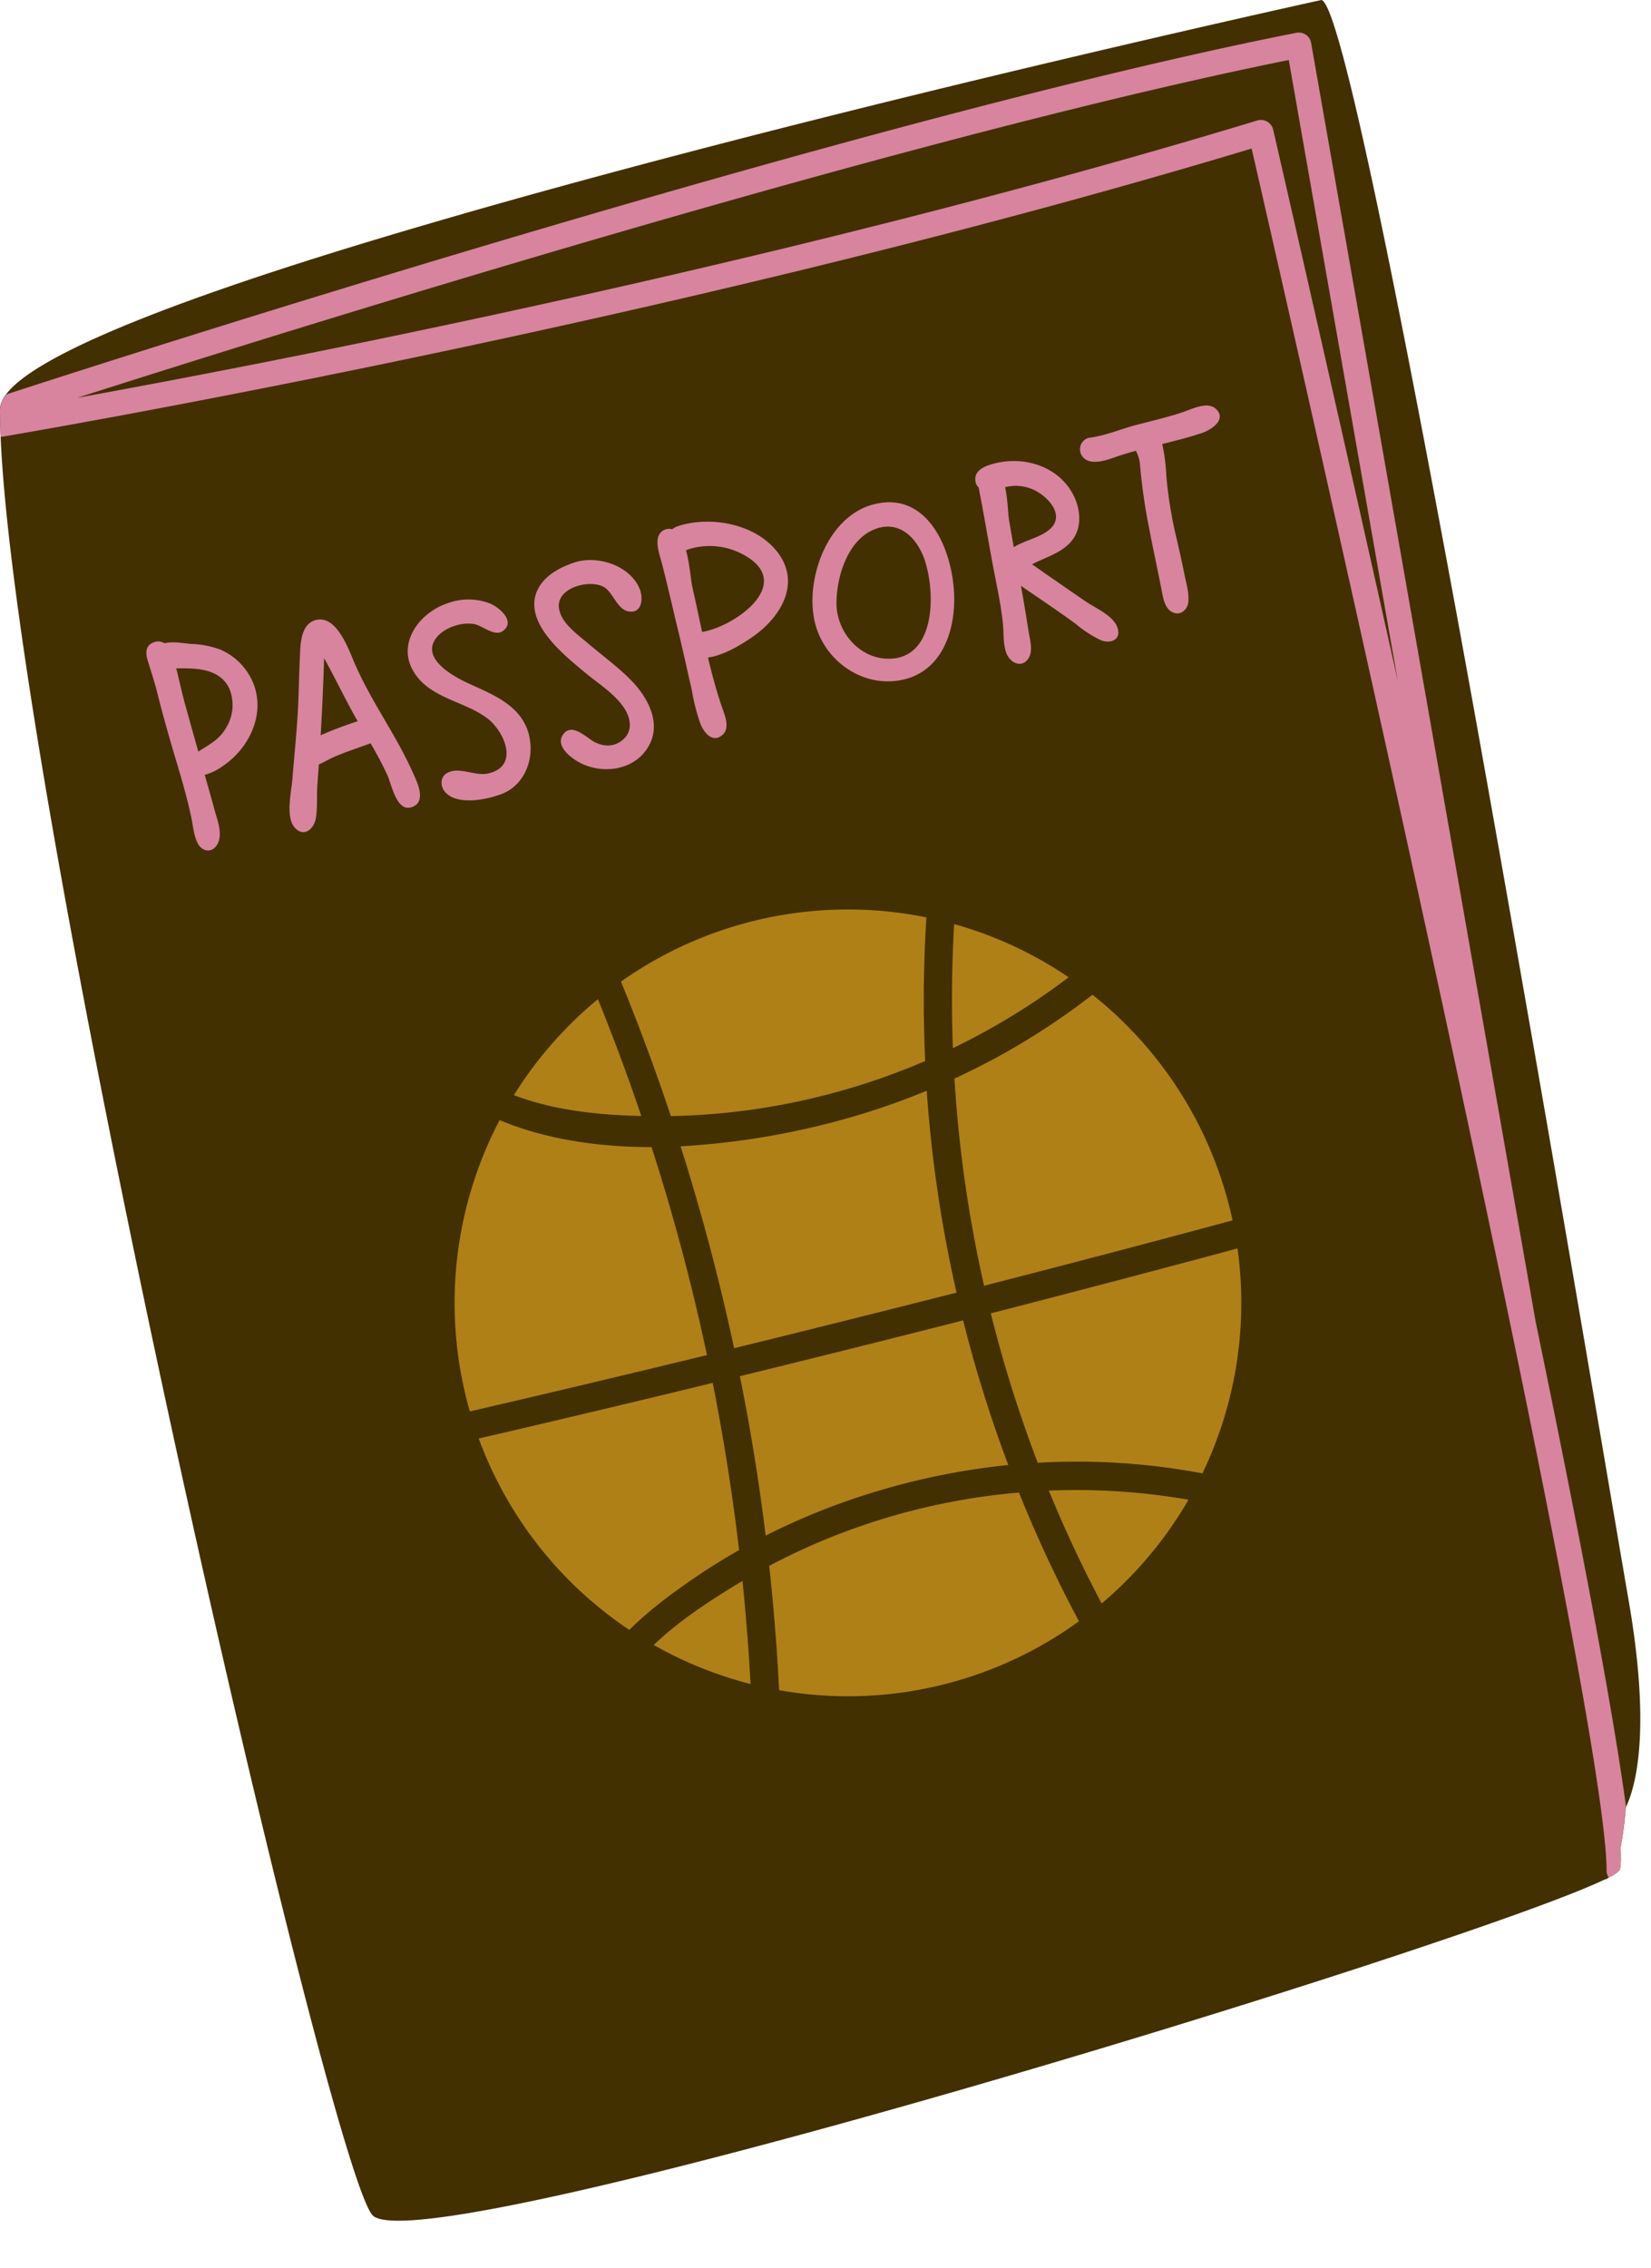
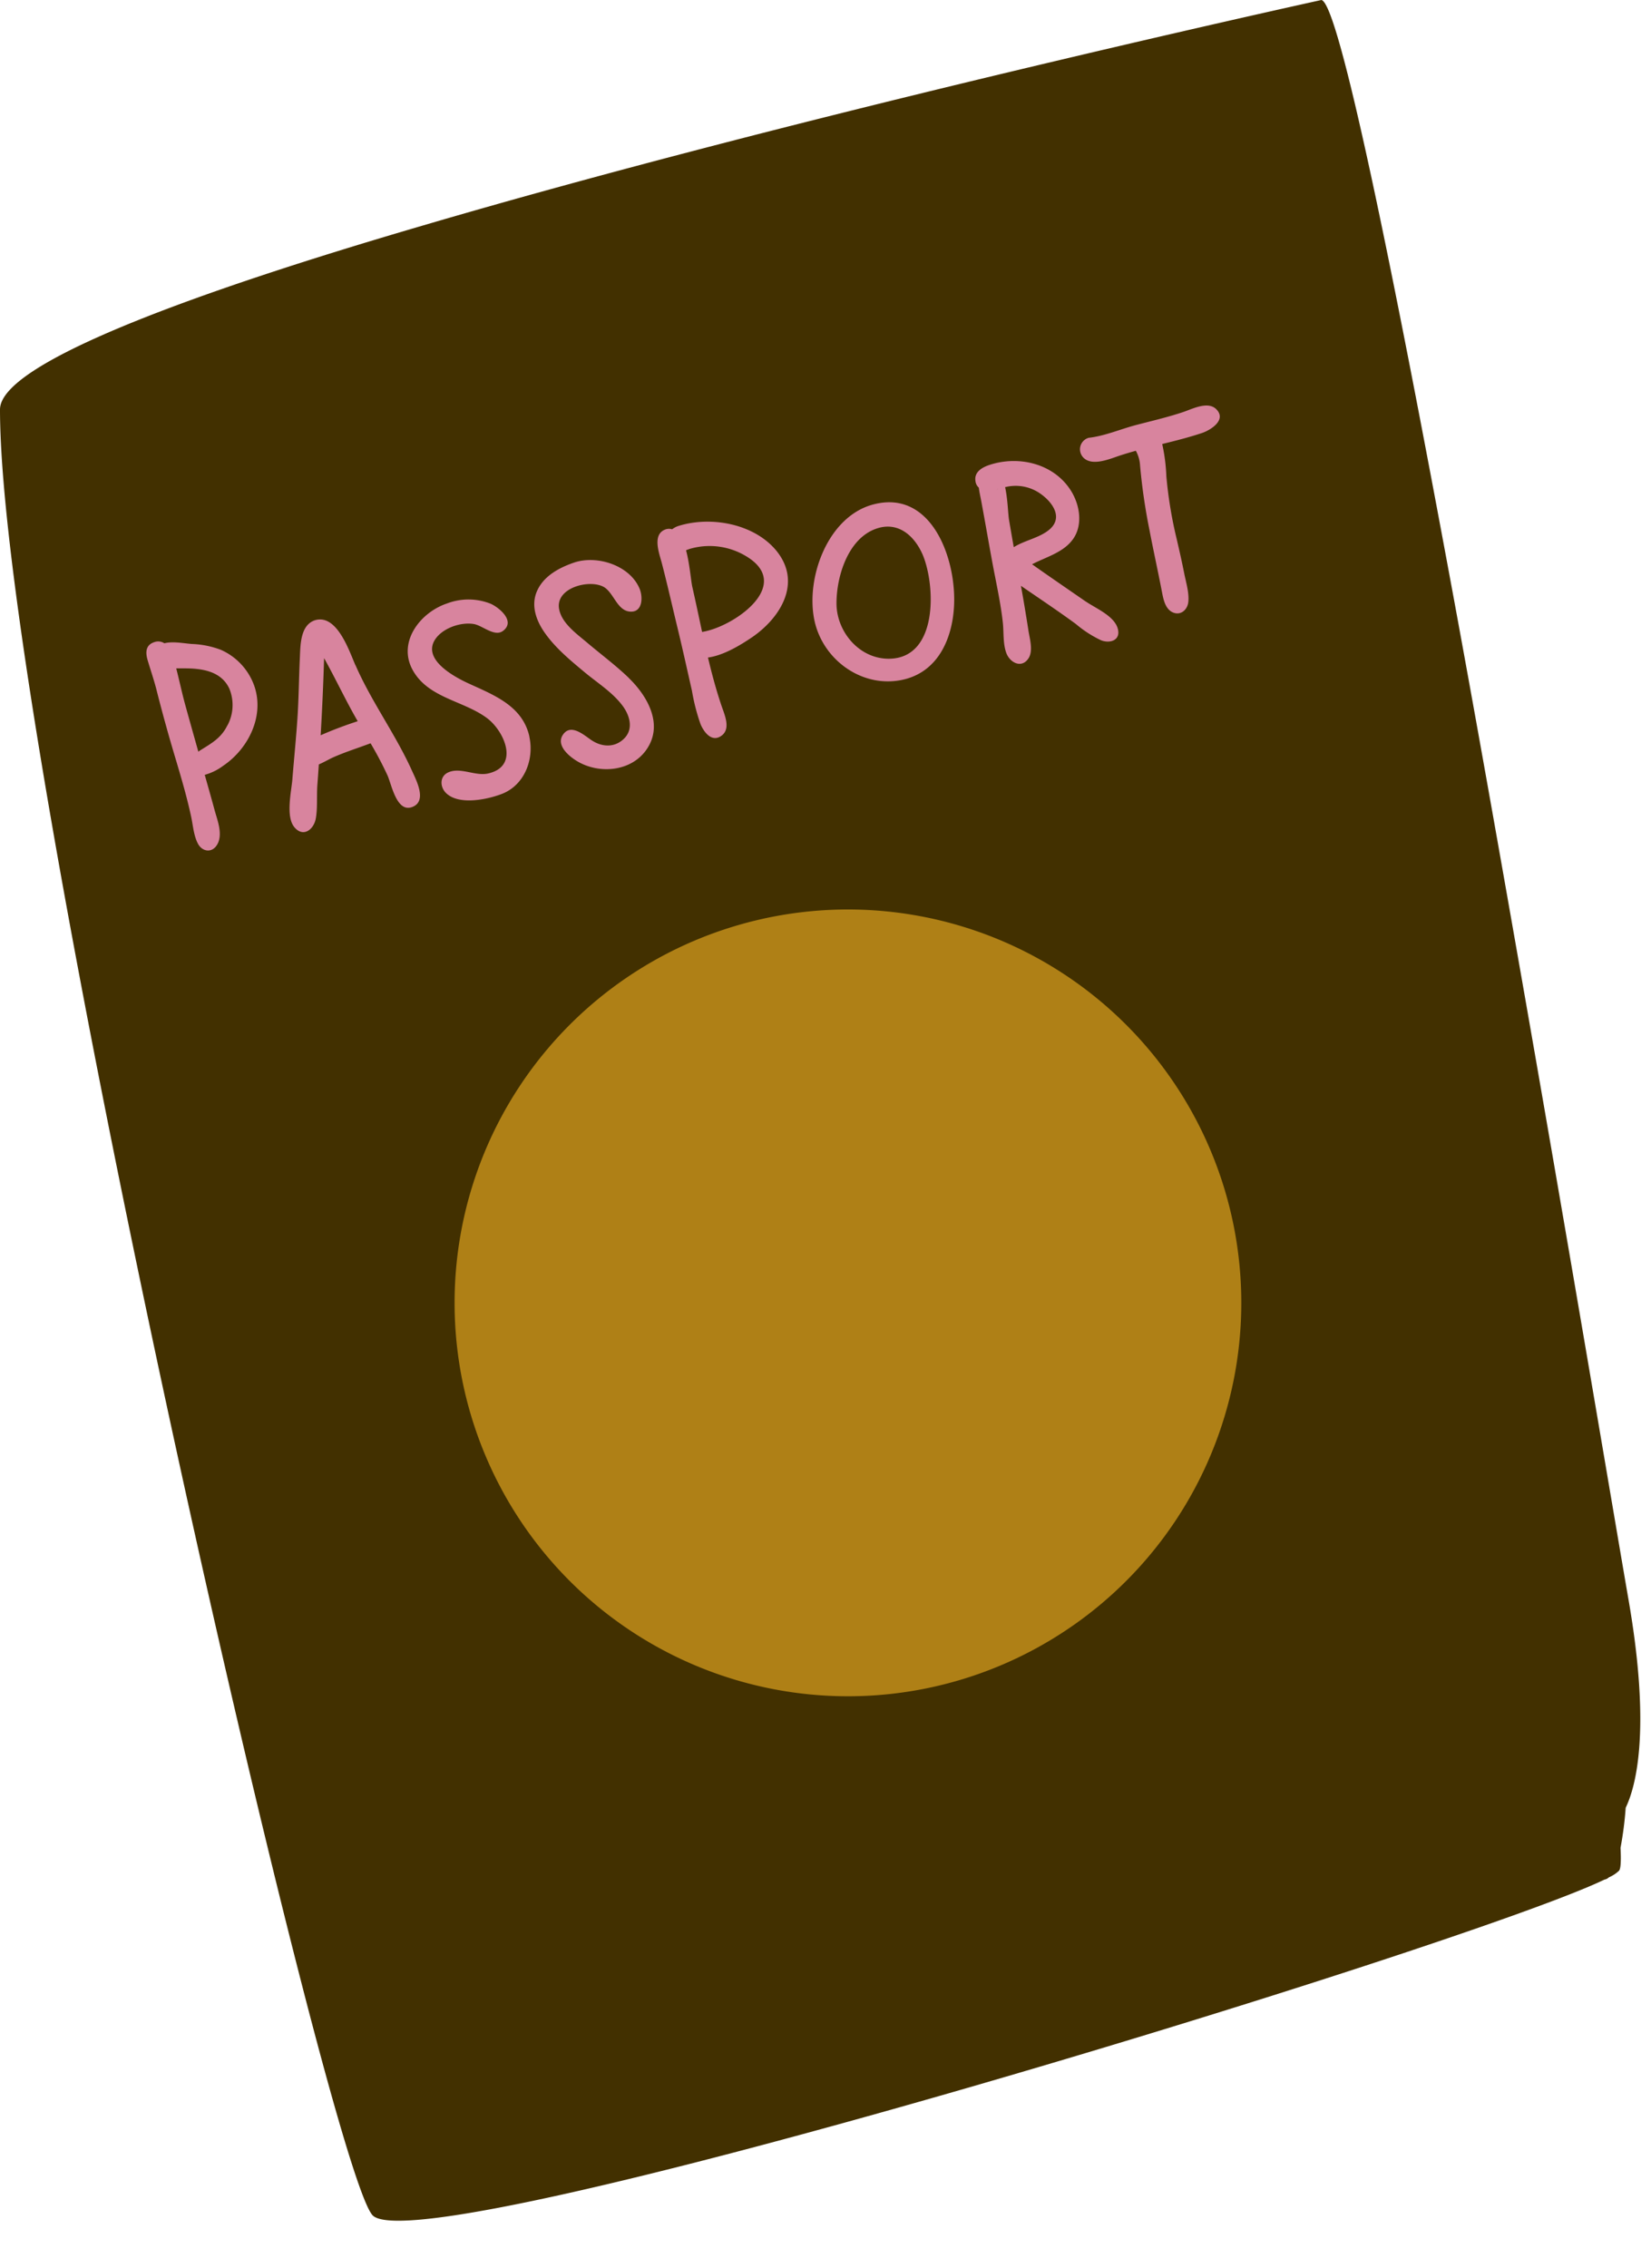
<svg xmlns="http://www.w3.org/2000/svg" fill="#000000" height="482.9" preserveAspectRatio="xMidYMid meet" version="1" viewBox="0.0 0.0 351.6 482.9" width="351.6" zoomAndPan="magnify">
  <g data-name="Layer 2">
    <g id="change1_1">
      <path d="M345.11,393.49c.14,2.71.05,4.37-.29,4.84a7.27,7.27,0,0,1-2.19,1.44,1.81,1.81,0,0,1-.94.48h0c-29.63,14.26-253.06,82.64-262.42,71.4C69.36,459.76,0,157.23,0,87.2,0,77.45,40.15,62.62,90.13,48h0c38.72-11.38,83.31-22.67,119.69-31.43C250.85,6.7,281.4,0,281.4,0c3.73.55,15.42,58.3,28,126.35,4.44,24.06,8.95,49.47,13.27,74.08,11.46,65.12,21.45,124.73,24.18,140.43,4.77,27.61,1.54,39.56-.64,44.09A75.51,75.51,0,0,1,345.11,393.49Z" fill="#423000" />
    </g>
    <g id="change2_1">
      <path d="M264.35,277.44a83.77,83.77,0,1,1-83.77-83.77A83.77,83.77,0,0,1,264.35,277.44Z" fill="#af8016" />
    </g>
    <g id="change3_1">
      <path d="M47,138.36a19.35,19.35,0,0,0-6.17-1.23c-1.87-.15-4-.6-5.83-.15a2.42,2.42,0,0,0-2.14-.24c-1.87.61-1.9,2.2-1.43,3.81.67,2.26,1.44,4.46,2,6.75q1.78,7,3.85,13.9c1.25,4.18,2.49,8.37,3.41,12.63.42,1.91.54,4.09,1.47,5.84s3.12,2.08,4.19,0,0-4.88-.56-6.84c-.71-2.61-1.45-5.22-2.19-7.83a11.8,11.8,0,0,0,3.94-1.94c5.42-3.66,8.88-10.72,6.56-17.15A13.22,13.22,0,0,0,47,138.36Zm1.42,16.11c-1.35,2.73-3.34,3.78-5.79,5.32a4.73,4.73,0,0,0-.39.28c-.94-3.34-1.88-6.67-2.8-10-.7-2.56-1.25-5.17-1.91-7.75.58,0,1.14,0,1.6,0,3.75,0,7.93.51,9.71,4.32A9.17,9.17,0,0,1,48.44,154.47Zm27.27-12.82c-1.34-3.05-3.91-10.91-8.56-9.59-3.21,1-3.15,5.37-3.27,8-.21,4.31-.23,8.62-.52,12.93s-.73,8.66-1.08,13c-.21,2.57-1.47,7.92.45,10.18s4.11.41,4.53-1.81.17-4.89.35-7.25c.11-1.44.21-2.89.31-4.33,1-.43,2-1,2.8-1.39,2.42-1.1,4.89-1.89,7.37-2.8l.85-.31a76.2,76.2,0,0,1,3.59,6.81c.91,2,2,8.32,5.53,6.65,2.89-1.36.55-5.71-.32-7.65C84.24,156.36,79.12,149.46,75.71,141.65Zm-7.4,14.91q.48-8.19.73-16.41c2.4,4.29,4.48,8.76,6.91,13,.08.14.17.28.25.43A83.91,83.91,0,0,0,68.31,156.56Zm44.43.28c1.08,4.82-1,10.28-5.74,12.18-3.1,1.22-9.15,2.5-11.91-.07-1.39-1.28-1.51-3.59.36-4.46,2.59-1.2,5.75.82,8.46.23,6.9-1.51,3.5-9.09-.2-11.82-5-3.72-12.44-4.23-15.77-10.16s1.49-12.31,7.31-14.25a12.81,12.81,0,0,1,9.28.08c1.85.84,5.32,3.73,2.62,5.77-1.82,1.37-4.37-1.16-6.25-1.46-2.77-.45-6.58.85-8.19,3.25-2.83,4.26,3.93,7.94,7,9.36C105.15,148,111.27,150.28,112.74,156.84Zm21.15-12.5c4.09,3.93,7.56,10.1,3.7,15.43-3.22,4.46-9.69,5.06-14.28,2.54-1.83-1-5.16-3.58-3.3-6,1.74-2.29,4.56.4,6.1,1.39,2.1,1.35,4.7,1.54,6.67-.28,2.21-2,1.44-4.95-.16-7.11-2.1-2.84-5.3-4.84-8-7.08-3-2.5-6.14-5.07-8.44-8.27-2-2.76-3.28-6.23-1.61-9.49,1.51-3,4.75-4.67,7.76-5.69,4.89-1.62,11.86.62,13.91,5.61.75,1.84.62,5.13-2.14,4.84s-3.43-4.25-5.69-5.34c-3.17-1.53-10.08.35-9.33,4.75.52,3.07,3.78,5.34,6,7.23C128,139.36,131.11,141.66,133.89,144.34Zm97.32-16.27c-3.8-2.63-7.62-5.24-11.4-7.91,3-1.57,6.75-2.51,8.78-5.44s1.42-7.09-.42-10.1c-3.59-5.87-11.12-7.7-17.42-5.62-1.56.51-3.28,1.49-3,3.39a2.17,2.17,0,0,0,.72,1.45c.12,1,.34,1.89.47,2.61.85,4.52,1.62,9.06,2.46,13.58.77,4.15,1.72,8.31,2.18,12.51.24,2.13,0,4.42.73,6.47s3.2,3.42,4.7,1.24c1.14-1.66.25-4.36,0-6.16-.49-3.12-1-6.24-1.57-9.35l.34.24c3.8,2.61,7.64,5.17,11.35,7.89a24.35,24.35,0,0,0,5.39,3.48c2,.77,4.35-.1,3.48-2.69S233.28,129.5,231.21,128.07Zm-18.73-23.92-.26.17C212.39,104.21,212.75,104,212.48,104.15Zm3.43,12.36q-.51-2.88-1-5.77c-.22-1.26-.27-4.4-.84-7a9.13,9.13,0,0,1,7.7,1.52c2.45,1.78,4.64,4.94,1.81,7.44C221.43,114.55,218.32,115,215.91,116.51ZM144.48,112a4.33,4.33,0,0,0-1.34.71,2.29,2.29,0,0,0-1.34,0c-3,1-1.42,5.08-.87,7.16,1.19,4.56,2.23,9.19,3.34,13.77s2.06,8.94,3.08,13.41a42.29,42.29,0,0,0,1.85,7.18c.75,1.76,2.46,4,4.55,2.36,1.88-1.48.56-4.39-.06-6.2-1.15-3.37-2.08-6.85-2.92-10.37,3.35-.45,7-2.69,9.48-4.38,6.08-4.21,10.51-11.61,5.15-18.29C160.69,111.53,151.43,109.82,144.48,112Zm5.57,22.47-.53.1c-.69-3.21-1.36-6.42-2.08-9.58-.3-1.32-.55-4.86-1.34-7.82l.73-.27a15,15,0,0,1,11.79,1.38C169.07,124.26,156.92,133.06,150.05,134.47Zm35.17-26.83c-9.13,3-13.59,15.52-11.81,24.32S184.15,147,193,144.56c6.92-1.94,9.76-8.68,10.16-15.27C203.8,119,198.25,103.51,185.22,107.64Zm4.17,32.63c-6.37.09-11.25-5.75-11.25-11.8,0-5.72,2.44-13.76,8.41-15.87,4.7-1.68,8.24,1.49,10,5.65C199.26,124.89,199.73,140.13,189.39,140.27ZM259,87.12c-1.81-1.77-5.15,0-7.08.64-3.28,1.1-6.69,1.88-10,2.75s-6.63,2.33-10.08,2.72a2.54,2.54,0,0,0-1,4.33c1.87,1.71,5.48.18,7.49-.5,1.18-.39,2.37-.74,3.56-1.07a7.3,7.3,0,0,1,.9,3.12,124.86,124.86,0,0,0,2,13.74c.84,4.41,1.82,8.79,2.66,13.19.3,1.55.7,3.7,2.37,4.39s3.09-.62,3.25-2.28c.2-1.93-.52-4.23-.89-6.11-.46-2.36-1-4.7-1.54-7.05a91.51,91.51,0,0,1-2.25-13.54,38.87,38.87,0,0,0-.88-6.9c2.88-.71,5.75-1.43,8.55-2.37C257.87,91.54,261.3,89.4,259,87.12ZM234.61,97c.08-.14.14-.28.21-.43S234.68,96.92,234.61,97Z" fill="#d8849e" fill-rule="evenodd" />
    </g>
    <g id="change1_2">
-       <path d="M277.21,319.43A144.05,144.05,0,0,0,221,311.49a275.64,275.64,0,0,1-10-31.82q30.58-7.86,61-16.11c3.75-1,2.16-6.85-1.61-5.83Q240,266,209.57,273.79a275.25,275.25,0,0,1-6.31-44.11,150.31,150.31,0,0,0,52.36-40c2.47-3-1.78-7.27-4.27-4.27a145.14,145.14,0,0,1-48.42,37.79,275,275,0,0,1,1.22-38.26c.4-3.86-5.64-3.83-6,0a278,278,0,0,0-1.12,41,144.73,144.73,0,0,1-14.93,5.47,143.47,143.47,0,0,1-39.23,6.26q-6.11-18.3-13.75-36.1c-1.53-3.56-6.73-.49-5.21,3q7,16.31,12.66,33.07c-13.77-.29-28.39-2.42-39.22-11.34-3-2.46-7.27,1.79-4.27,4.27,12.28,10.12,28.86,13.69,45.68,13.7a450.07,450.07,0,0,1,11.8,44.29q-29.34,7.14-58.77,13.91c-3.79.87-2.19,6.7,1.6,5.83q29.24-6.72,58.39-13.82,3.51,17.68,5.62,35.6-4.77,2.71-9.29,5.78c-11.33,7.72-23.25,17.42-25.61,31.71-.63,3.8,5.19,5.44,5.82,1.61,2.43-14.68,16.29-24.25,28.14-31.53.54-.34,1.11-.65,1.66-1a453.67,453.67,0,0,1,1.84,68.48c-.19,3.89,5.85,3.88,6,0a456.15,456.15,0,0,0-2.15-71.69,138.39,138.39,0,0,1,30.52-11.78A140.37,140.37,0,0,1,217,317.83a278.88,278.88,0,0,0,16.87,34.8c1.94,3.37,7.16.33,5.22-3.05a270.81,270.81,0,0,1-15.73-32.16,139,139,0,0,1,52.25,7.84C279.28,326.56,280.86,320.73,277.21,319.43ZM144.94,244.1a163.88,163.88,0,0,0,34.74-5.76,152.37,152.37,0,0,0,17.68-6.08,281.17,281.17,0,0,0,6.35,43q-23.65,6-47.37,11.84Q151.69,265.38,144.94,244.1ZM188.66,317A144.18,144.18,0,0,0,163.06,327q-2.1-17.07-5.49-33.95,23.79-5.82,47.54-11.88a281.56,281.56,0,0,0,9.62,30.8A147.87,147.87,0,0,0,188.66,317Z" fill="#423000" />
-     </g>
+       </g>
    <g id="change3_2">
-       <path d="M346.27,384.71c-2.82-21.13-10.17-59.41-19.24-103.3L279.22,9.15A2.64,2.64,0,0,0,278.1,7.4a2.68,2.68,0,0,0-2-.42c-93.18,18.39-254.22,70.3-274.73,77A5.57,5.57,0,0,0,0,87.2C0,89,.05,90.92.14,93a2.11,2.11,0,0,0,.35,0C1.9,92.74,142,69.21,266.55,31.63c7.4,32.25,75.59,330.56,75.59,366.7a2.71,2.71,0,0,0,.44,1.48.1.1,0,0,0,.05,0,7.27,7.27,0,0,0,2.19-1.44c.34-.47.43-2.13.29-4.84a75.51,75.51,0,0,0,1.05-8.54A2.56,2.56,0,0,1,346.27,384.71ZM271.14,27.63a2.73,2.73,0,0,0-1.27-1.73,2.69,2.69,0,0,0-2.13-.24C168.14,55.93,57.81,77.21,16.46,84.71c44.88-14.35,176.23-55.46,258-71.93l23.2,132.15C283.86,83,272.34,32.82,271.14,27.63Z" fill="#d8849e" />
-     </g>
+       </g>
  </g>
</svg>